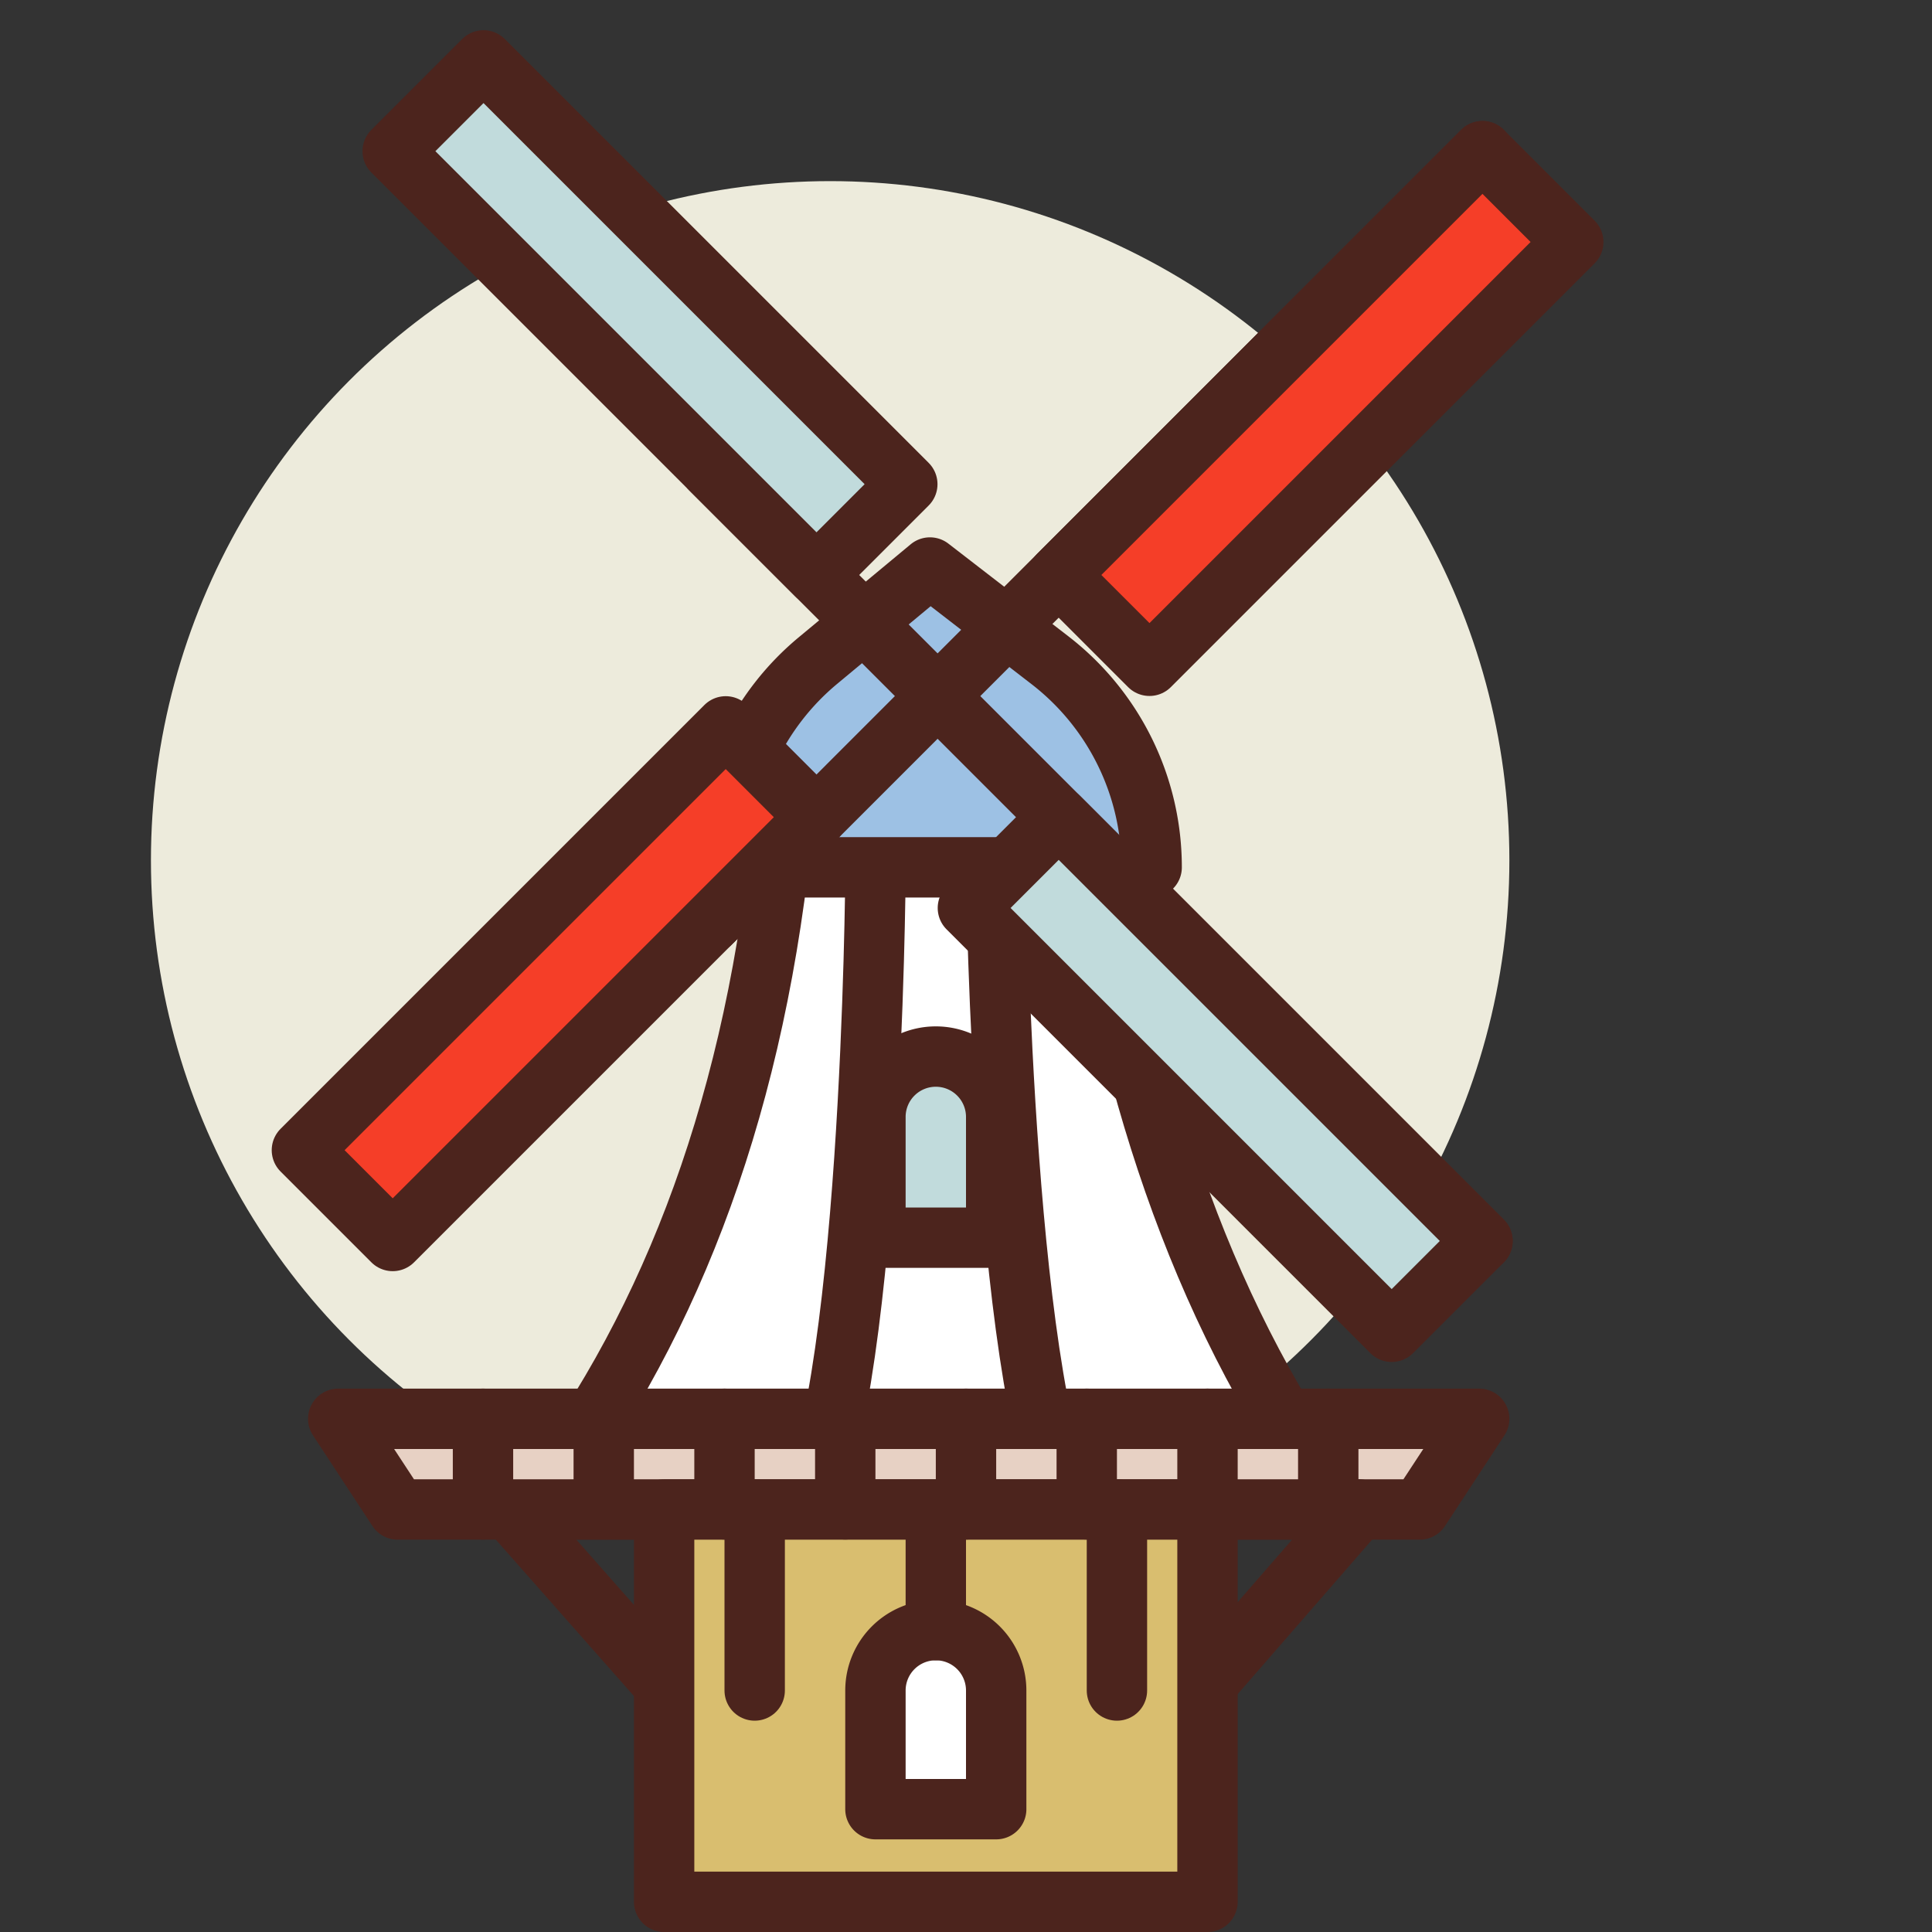
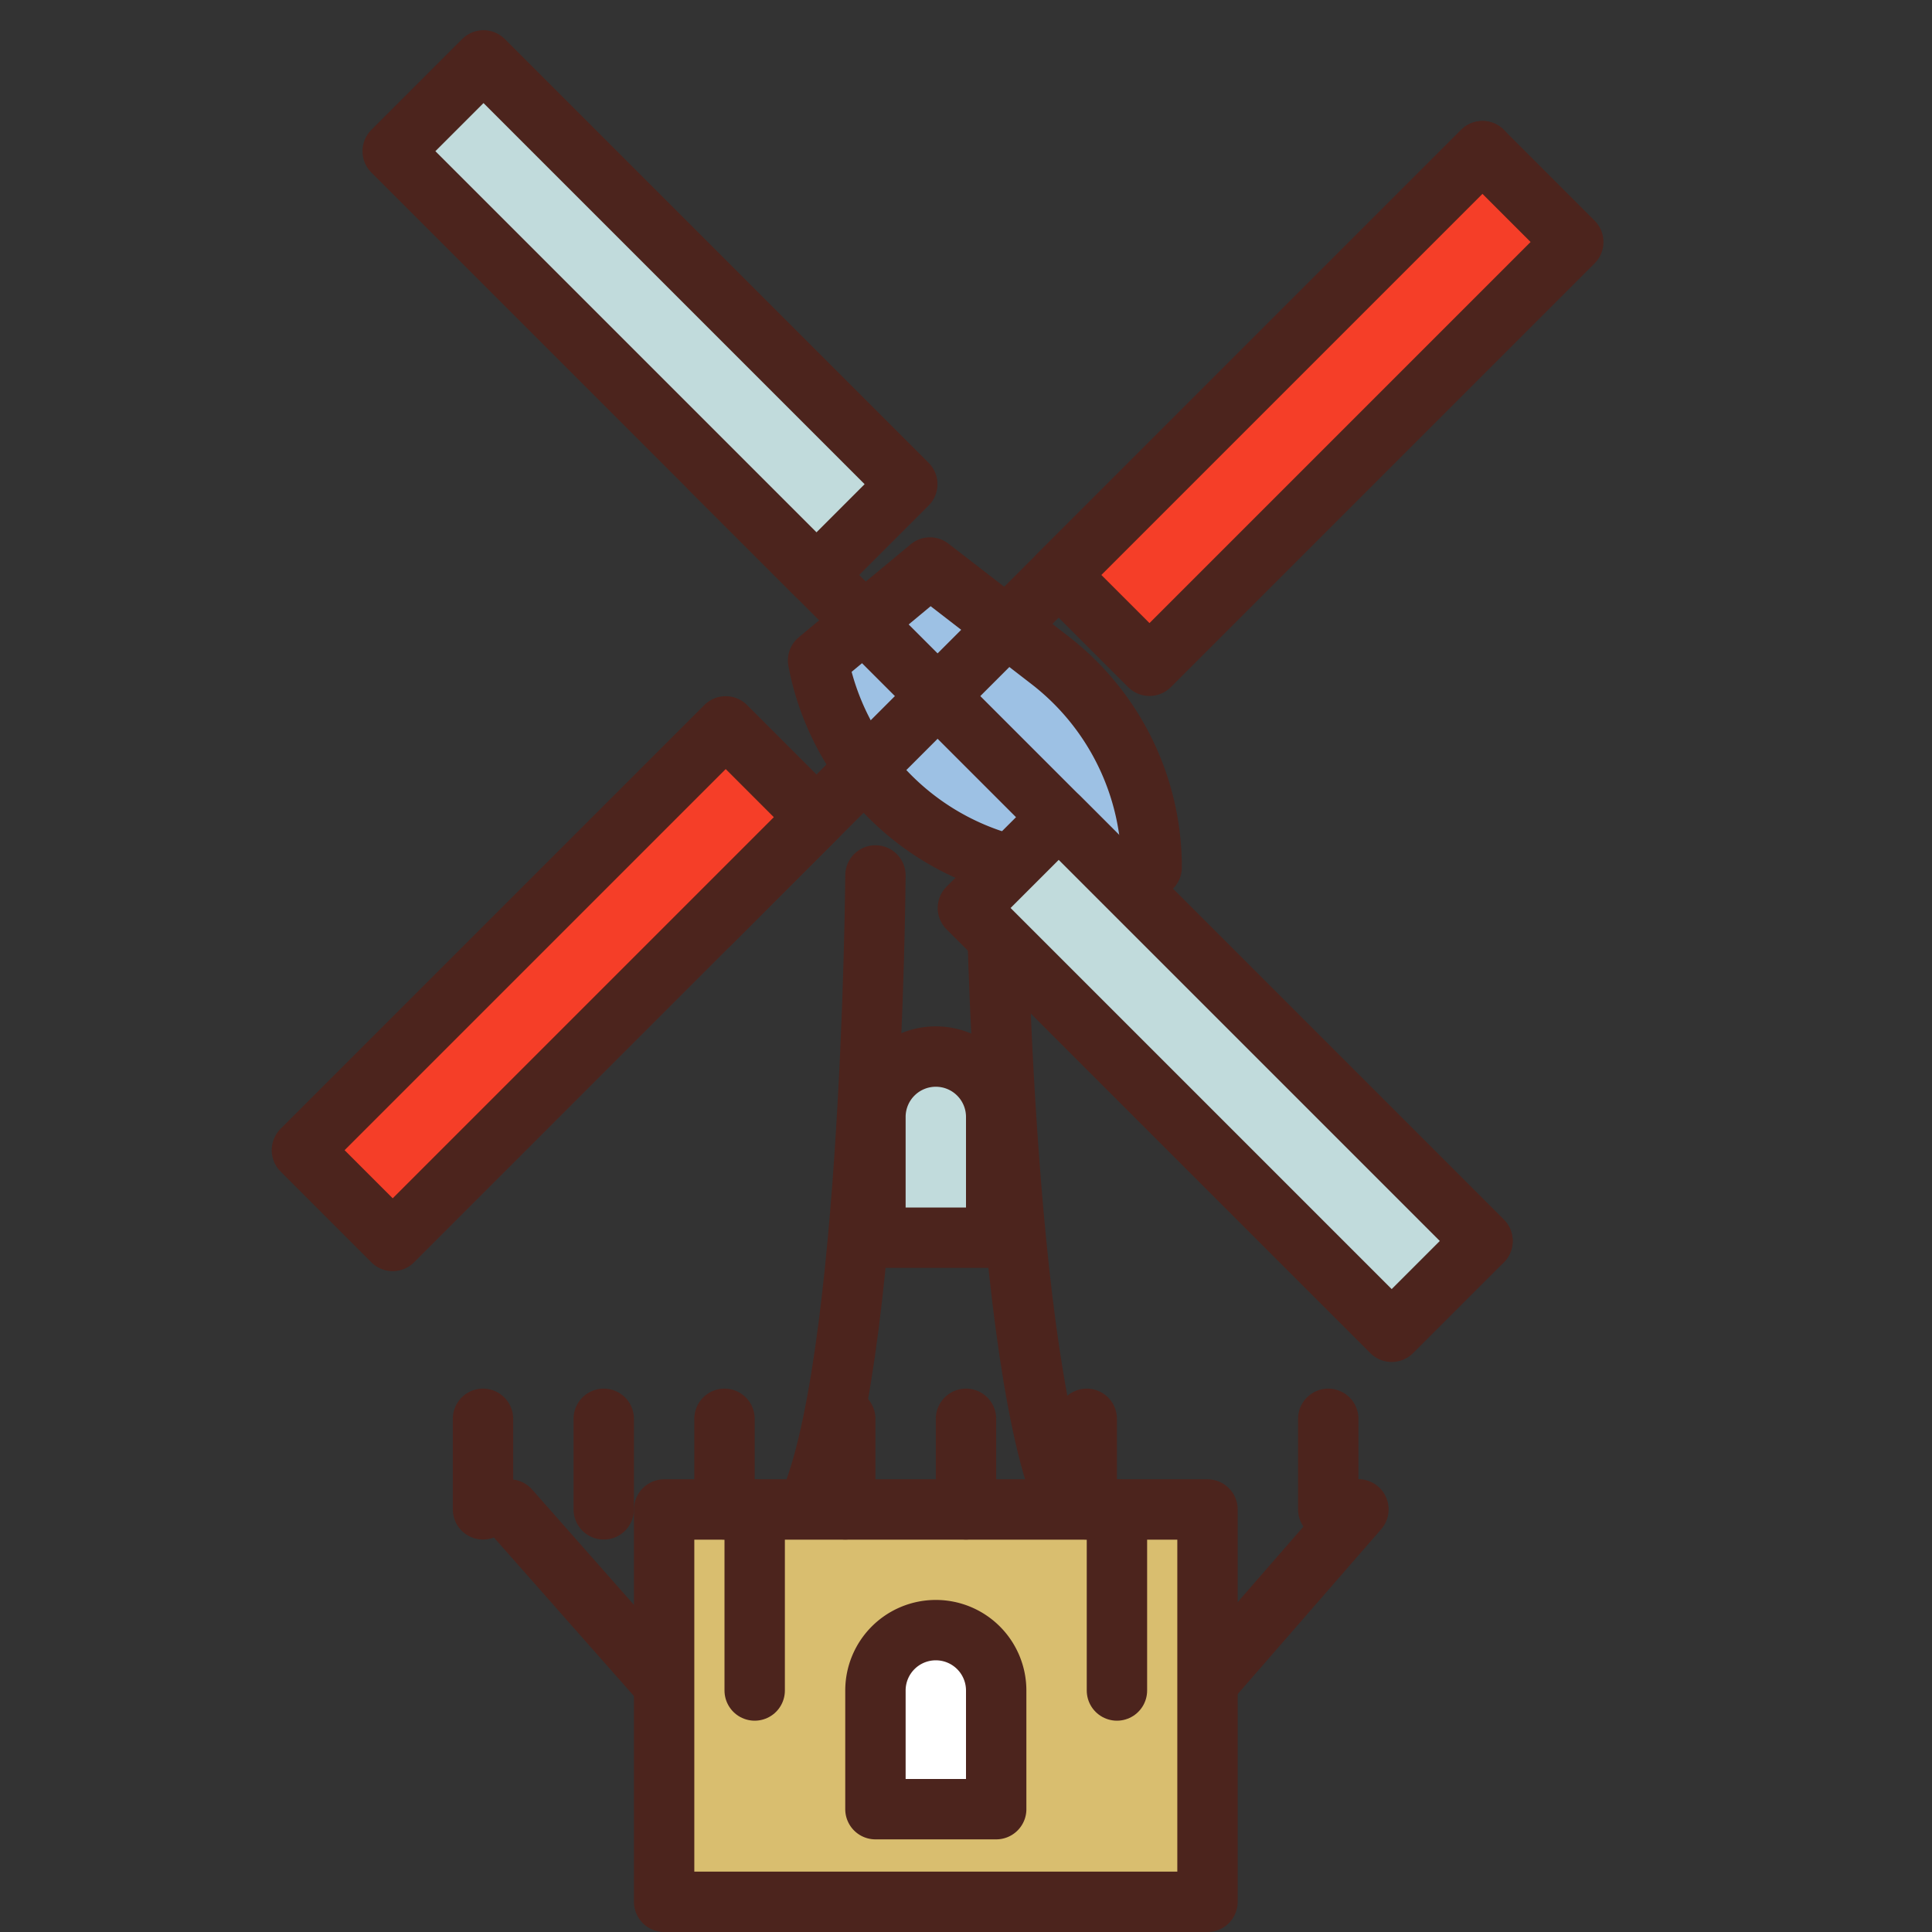
<svg xmlns="http://www.w3.org/2000/svg" width="800px" height="800px" viewBox="0 0 64 64">
  <rect x="0" y="0" width="64" height="64" fill="#333333" stroke="none" />
  <title>amsterdam</title>
  <g id="amsterdam">
-     <circle cx="27.5" cy="28.5" r="22.5" style="fill:#edebdc" />
-     <path d="M44.531,50H17.586C22,44.355,24.872,37.146,25.862,28.022H36.256C37.447,36.405,39.986,43.879,44.531,50Z" style="fill:#ffffff;stroke:#4c241d;stroke-linecap:round;stroke-linejoin:round;stroke-width:2px" />
-     <path d="M38.15,28.731H23.968v-.185A8.662,8.662,0,0,1,27.1,21.879L30.806,18.8l3.977,3.072a8.663,8.663,0,0,1,3.367,6.855Z" style="fill:#9dc1e4;stroke:#4c241d;stroke-linecap:round;stroke-linejoin:round;stroke-width:2px" />
+     <path d="M38.15,28.731v-.185A8.662,8.662,0,0,1,27.1,21.879L30.806,18.8l3.977,3.072a8.663,8.663,0,0,1,3.367,6.855Z" style="fill:#9dc1e4;stroke:#4c241d;stroke-linecap:round;stroke-linejoin:round;stroke-width:2px" />
    <line x1="49.109" y1="5.008" x2="23.538" y2="30.58" style="fill:none;stroke:#4c241d;stroke-linecap:round;stroke-linejoin:round;stroke-width:2px" />
    <line x1="49.109" y1="41.109" x2="23.538" y2="15.538" style="fill:none;stroke:#4c241d;stroke-linecap:round;stroke-linejoin:round;stroke-width:2px" />
    <rect x="41.466" y="3.605" width="4.254" height="19.854" transform="translate(22.337 -26.862) rotate(45)" style="fill:#f53e28;stroke:#4c241d;stroke-linecap:round;stroke-linejoin:round;stroke-width:2px" />
    <rect x="16.397" y="22.658" width="4.254" height="19.854" transform="translate(28.467 -3.554) rotate(45)" style="fill:#f53e28;stroke:#4c241d;stroke-linecap:round;stroke-linejoin:round;stroke-width:2px" />
    <rect x="19.405" y="0.597" width="4.254" height="19.854" transform="translate(44.199 2.74) rotate(135)" style="fill:#c1dbdc;stroke:#4c241d;stroke-linecap:round;stroke-linejoin:round;stroke-width:2px" />
    <path d="M31,35h0a2,2,0,0,1,2,2v4a0,0,0,0,1,0,0H29a0,0,0,0,1,0,0V37A2,2,0,0,1,31,35Z" style="fill:#c1dbdc;stroke:#4c241d;stroke-linecap:round;stroke-linejoin:round;stroke-width:2px" />
    <path d="M29,29s-.118,17.86-2.575,21.559" style="fill:none;stroke:#4c241d;stroke-linecap:round;stroke-linejoin:round;stroke-width:2px" />
    <path d="M33,29s.235,17.86,2.692,21.559" style="fill:none;stroke:#4c241d;stroke-linecap:round;stroke-linejoin:round;stroke-width:2px" />
    <line x1="16.877" y1="50.004" x2="22.229" y2="56.066" style="fill:none;stroke:#4c241d;stroke-linecap:round;stroke-linejoin:round;stroke-width:2px" />
-     <polygon points="47.03 50.004 13.174 50.004 11.204 47 49 47 47.03 50.004" style="fill:#e7d1c4;stroke:#4c241d;stroke-linecap:round;stroke-linejoin:round;stroke-width:2px" />
    <rect x="22" y="50.004" width="18" height="12.996" style="fill:#d9be6f;stroke:#4c241d;stroke-linecap:round;stroke-linejoin:round;stroke-width:2px" />
    <path d="M31,54h0a2,2,0,0,1,2,2v3.931a0,0,0,0,1,0,0H29a0,0,0,0,1,0,0V56A2,2,0,0,1,31,54Z" style="fill:#ffffff;stroke:#4c241d;stroke-linecap:round;stroke-linejoin:round;stroke-width:2px" />
    <line x1="40.062" y1="55.673" x2="45" y2="50" style="fill:none;stroke:#4c241d;stroke-linecap:round;stroke-linejoin:round;stroke-width:2px" />
    <line x1="37" y1="50" x2="37" y2="56" style="fill:none;stroke:#4c241d;stroke-linecap:round;stroke-linejoin:round;stroke-width:2px" />
    <line x1="25" y1="50" x2="25" y2="56" style="fill:none;stroke:#4c241d;stroke-linecap:round;stroke-linejoin:round;stroke-width:2px" />
-     <line x1="31" y1="54" x2="31" y2="50.333" style="fill:none;stroke:#4c241d;stroke-linecap:round;stroke-linejoin:round;stroke-width:2px" />
    <line x1="16" y1="47" x2="16" y2="50" style="fill:none;stroke:#4c241d;stroke-linecap:round;stroke-linejoin:round;stroke-width:2px" />
    <line x1="20" y1="47" x2="20" y2="50" style="fill:none;stroke:#4c241d;stroke-linecap:round;stroke-linejoin:round;stroke-width:2px" />
    <line x1="24" y1="47" x2="24" y2="50" style="fill:none;stroke:#4c241d;stroke-linecap:round;stroke-linejoin:round;stroke-width:2px" />
    <line x1="28" y1="47" x2="28" y2="50" style="fill:none;stroke:#4c241d;stroke-linecap:round;stroke-linejoin:round;stroke-width:2px" />
    <line x1="32" y1="47" x2="32" y2="50" style="fill:none;stroke:#4c241d;stroke-linecap:round;stroke-linejoin:round;stroke-width:2px" />
    <line x1="36" y1="47" x2="36" y2="50" style="fill:none;stroke:#4c241d;stroke-linecap:round;stroke-linejoin:round;stroke-width:2px" />
-     <line x1="40" y1="47" x2="40" y2="50" style="fill:none;stroke:#4c241d;stroke-linecap:round;stroke-linejoin:round;stroke-width:2px" />
    <line x1="44" y1="47" x2="44" y2="50" style="fill:none;stroke:#4c241d;stroke-linecap:round;stroke-linejoin:round;stroke-width:2px" />
    <rect x="38.458" y="25.666" width="4.254" height="19.854" transform="translate(94.452 32.064) rotate(135)" style="fill:#c1dbdc;stroke:#4c241d;stroke-linecap:round;stroke-linejoin:round;stroke-width:2px" />
  </g>
</svg>